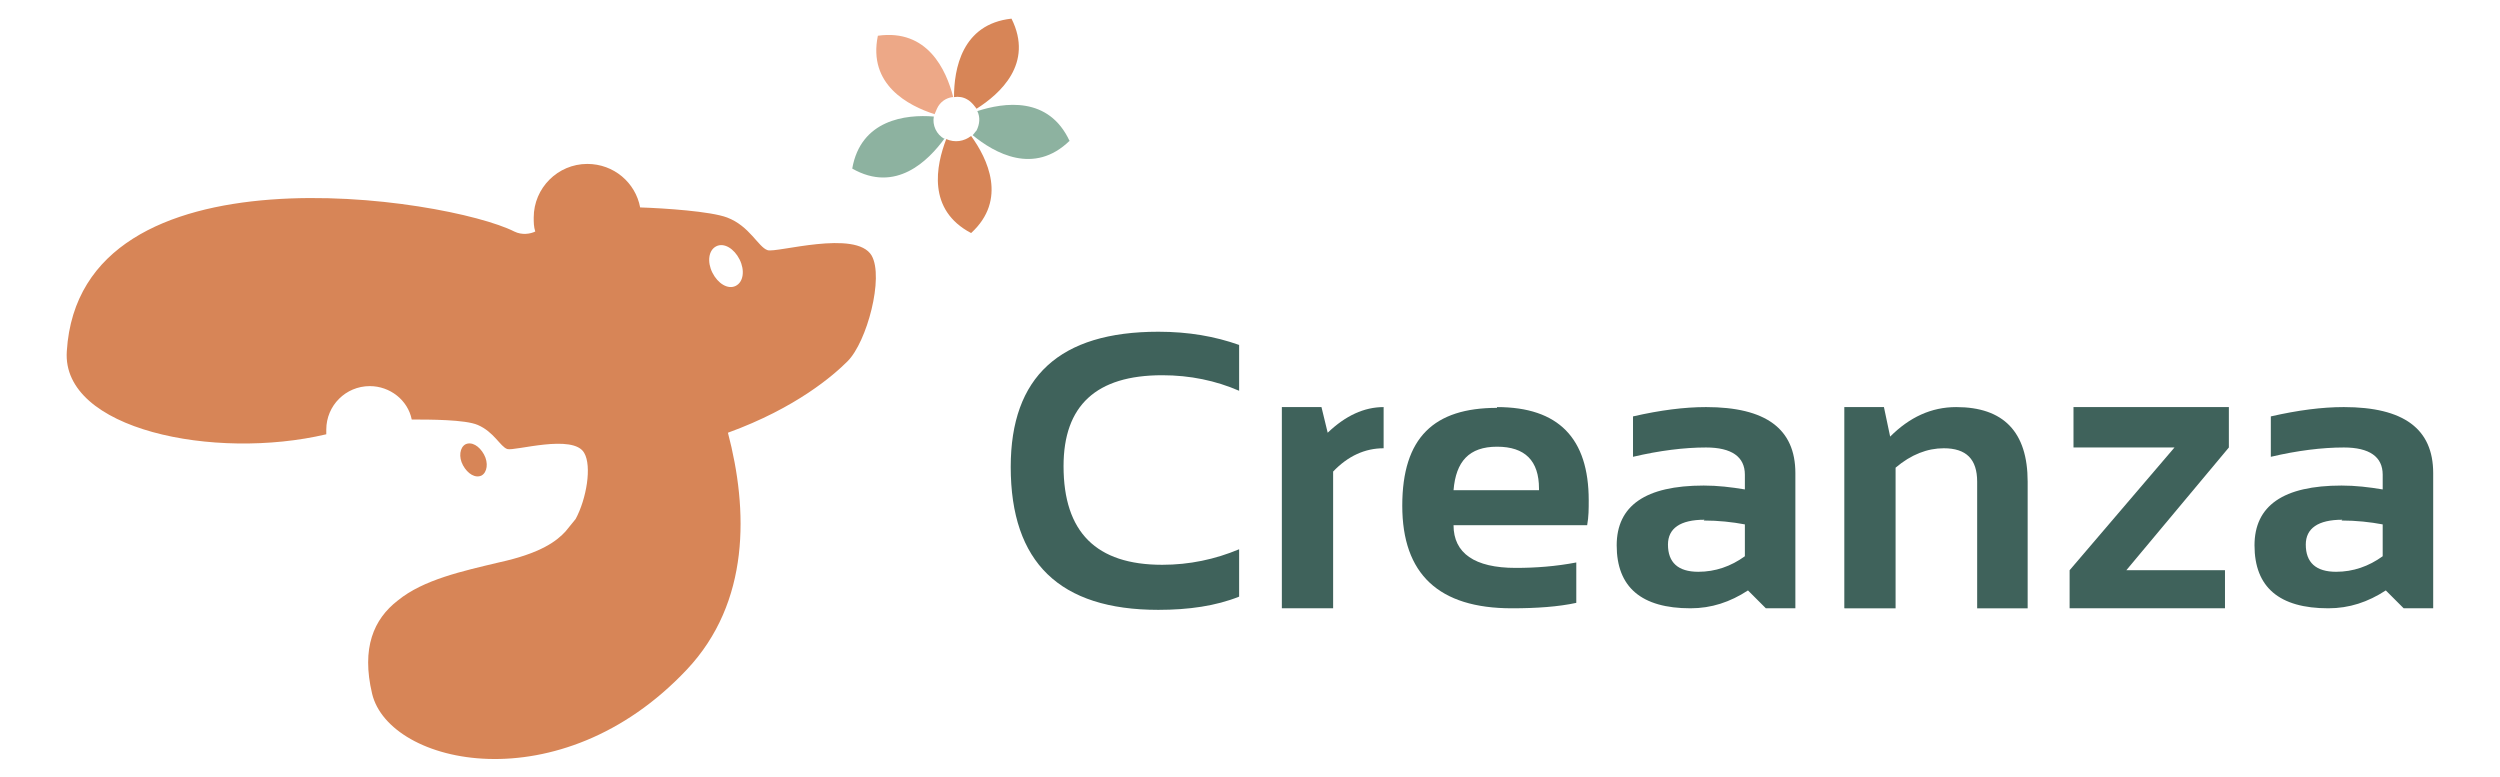
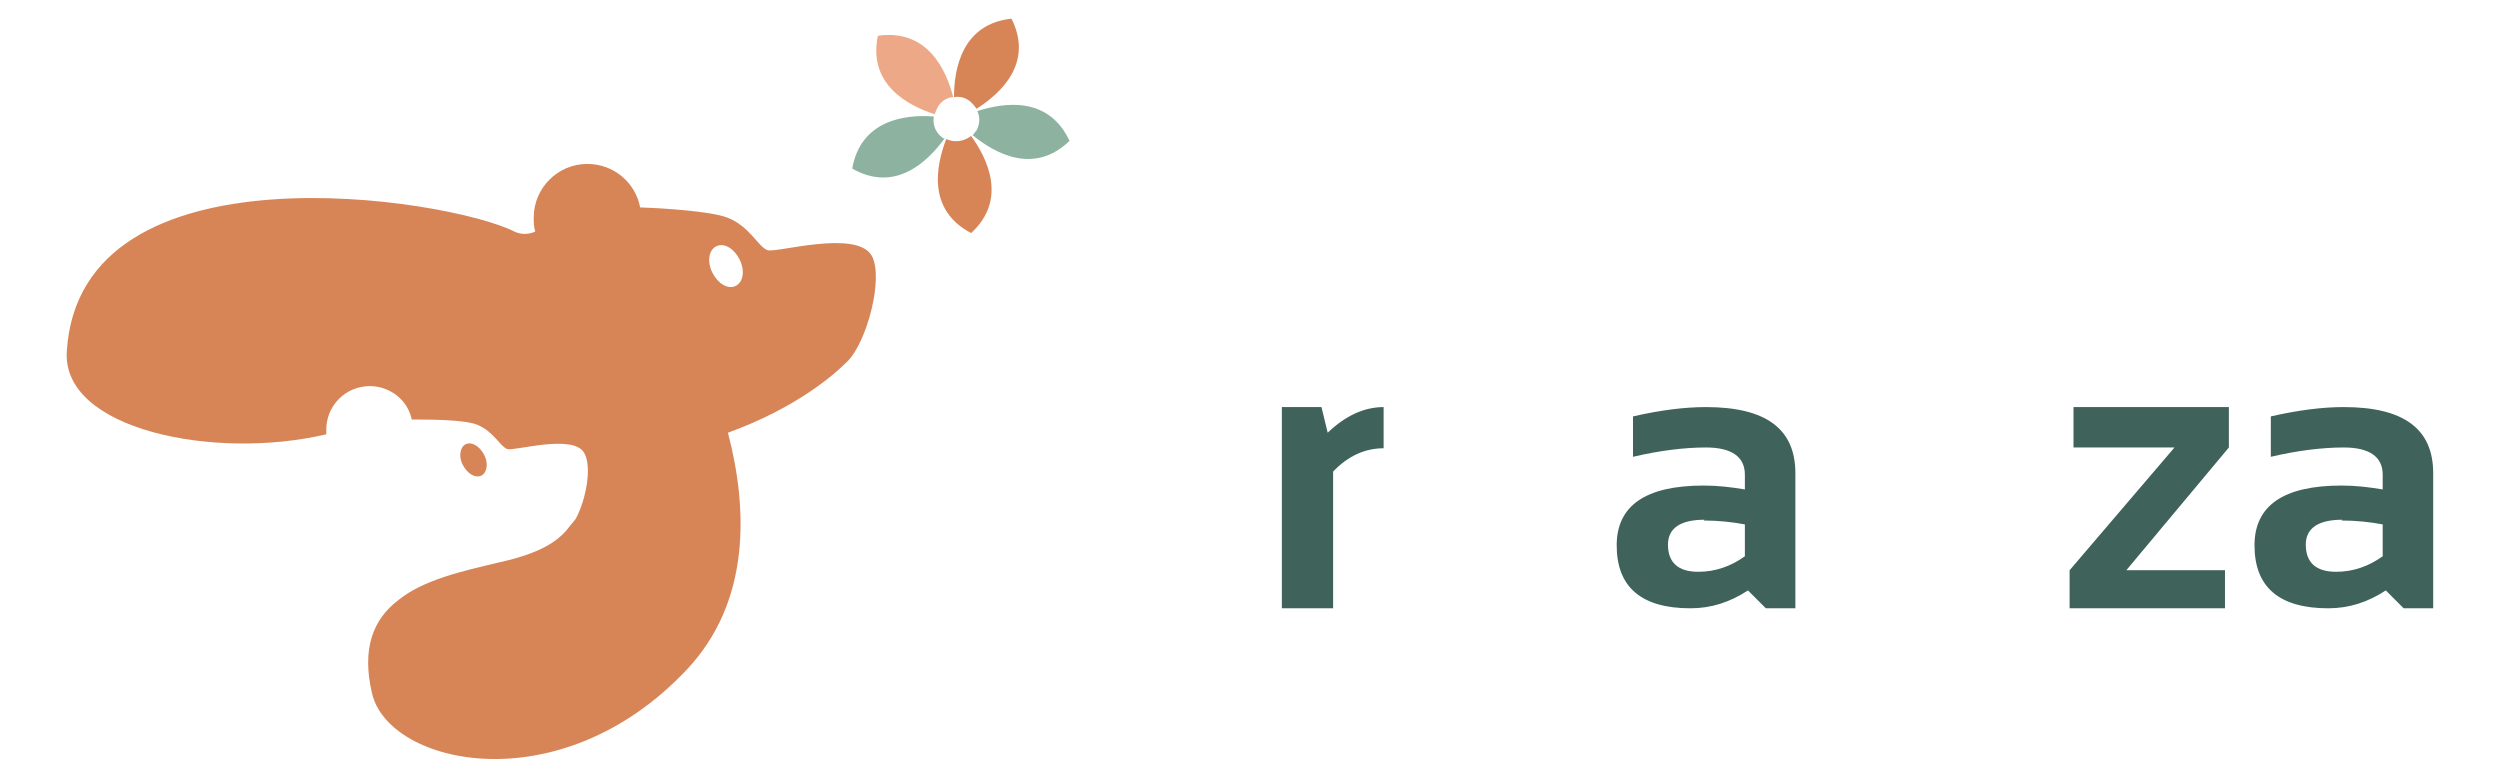
<svg xmlns="http://www.w3.org/2000/svg" id="Capa_1" data-name="Capa 1" viewBox="0 0 32.18 10">
  <defs>
    <style>
      .cls-1 {
        fill: #eda887;
      }

      .cls-1, .cls-2, .cls-3, .cls-4 {
        stroke-width: 0px;
      }

      .cls-2 {
        fill: #d78557;
      }

      .cls-3 {
        fill: #8db2a0;
      }

      .cls-4 {
        fill: #3f625b;
      }
    </style>
  </defs>
  <path class="cls-2" d="M12.57,1.4s-.06-.09-.12-.12c-.05-.03-.11-.04-.17-.03,0-.36.1-.94.74-1.01.29.58-.15.97-.45,1.16" />
  <path class="cls-1" d="M12.26,1.25c-.08.01-.16.06-.2.15-.01.02-.02.05-.03.07-.34-.11-.86-.38-.73-1.01.64-.09.88.44.97.79" />
  <path class="cls-3" d="M12.16,1.78c-.21.29-.63.71-1.19.39.11-.63.69-.7,1.05-.67-.02.11.03.23.14.29" />
  <path class="cls-2" d="M12.5,3c-.57-.3-.45-.87-.32-1.21.11.05.23.03.32-.04.21.29.47.82,0,1.25" />
  <path class="cls-3" d="M13.77,1.81c-.46.45-.97.16-1.25-.07.02-.02.03-.04.05-.06.04-.08.05-.17.01-.25.34-.11.92-.2,1.19.39" />
  <path class="cls-2" d="M11.22,3.29c-.2-.34-1.23-.03-1.34-.07-.12-.04-.23-.31-.52-.42-.21-.08-.81-.12-1.12-.13-.06-.32-.34-.56-.68-.56-.38,0-.69.31-.69.69,0,.06,0,.12.02.18-.06.03-.17.05-.27,0-.85-.43-5.59-1.18-5.76,1.54-.07,1.01,1.9,1.41,3.34,1.07,0-.02,0-.04,0-.06,0-.31.25-.56.56-.56.26,0,.49.18.54.43.23,0,.69,0,.85.07.21.09.29.28.38.31.09.03.85-.2.99.05.1.17.03.59-.11.85,0,0-.09.11-.13.16-.11.12-.31.28-.86.4-.46.11-.97.22-1.3.49-.31.24-.47.61-.33,1.2.22.92,2.42,1.42,4.05-.31.82-.87.79-2.06.53-3.05.88-.32,1.36-.74,1.54-.92.25-.25.47-1.08.31-1.36M9.47,3.68c-.1.05-.23-.03-.3-.17-.07-.14-.05-.29.05-.34.1-.05.23.03.3.17.07.14.05.29-.05.34" />
  <path class="cls-2" d="M6.23,5.85c.06.11.04.23-.03.27-.08.04-.18-.02-.24-.13-.06-.11-.04-.23.03-.27.08-.04.18.02.24.13" />
-   <path class="cls-4" d="M15.95,7.68c-.3.12-.65.17-1.04.17-1.27,0-1.9-.61-1.9-1.84,0-1.16.63-1.74,1.9-1.74.39,0,.73.06,1.04.17v.59c-.3-.13-.63-.2-.99-.2-.85,0-1.27.39-1.27,1.17,0,.85.42,1.27,1.27,1.27.35,0,.68-.07.99-.2v.59Z" />
  <path class="cls-4" d="M16.5,7.83v-2.59h.51l.08.33c.23-.22.47-.33.72-.33v.53c-.24,0-.46.1-.65.3v1.76h-.65Z" />
-   <path class="cls-4" d="M19.27,5.24c.79,0,1.18.4,1.18,1.2,0,.11,0,.21-.02.32h-1.72c0,.36.27.55.8.55.26,0,.52-.02.78-.07v.52c-.23.05-.51.07-.83.07-.94,0-1.41-.44-1.41-1.32s.41-1.26,1.22-1.26M18.71,6.31h1.1v-.02c0-.36-.18-.54-.54-.54s-.53.19-.56.56" />
  <path class="cls-4" d="M20.81,7.02c0-.51.37-.77,1.12-.77.18,0,.35.02.53.05v-.19c0-.23-.17-.35-.5-.35-.28,0-.6.04-.94.12v-.52c.35-.08.66-.12.94-.12.77,0,1.15.28,1.15.85v1.74h-.38l-.23-.23c-.23.15-.47.23-.74.23-.63,0-.95-.27-.95-.81M21.94,6.69c-.31,0-.47.11-.47.32,0,.23.13.35.39.35.22,0,.42-.07.6-.2v-.41c-.16-.03-.34-.05-.53-.05" />
-   <path class="cls-4" d="M23.74,7.83v-2.59h.51l.08.38c.25-.25.53-.38.85-.38.61,0,.92.32.92.96v1.63h-.65v-1.63c0-.29-.14-.43-.43-.43-.21,0-.42.08-.62.25v1.81h-.65Z" />
  <polygon class="cls-4" points="26.69 5.24 28.69 5.24 28.69 5.76 27.37 7.34 28.64 7.34 28.64 7.83 26.64 7.83 26.64 7.34 27.99 5.76 26.69 5.76 26.69 5.24" />
  <path class="cls-4" d="M29.02,7.02c0-.51.37-.77,1.12-.77.18,0,.35.02.53.05v-.19c0-.23-.17-.35-.5-.35-.28,0-.6.04-.94.12v-.52c.35-.08.66-.12.94-.12.77,0,1.15.28,1.15.85v1.74h-.38l-.23-.23c-.23.15-.47.23-.74.23-.63,0-.95-.27-.95-.81M30.15,6.69c-.31,0-.47.11-.47.32,0,.23.13.35.39.35.22,0,.42-.07.6-.2v-.41c-.16-.03-.34-.05-.53-.05" />
</svg>